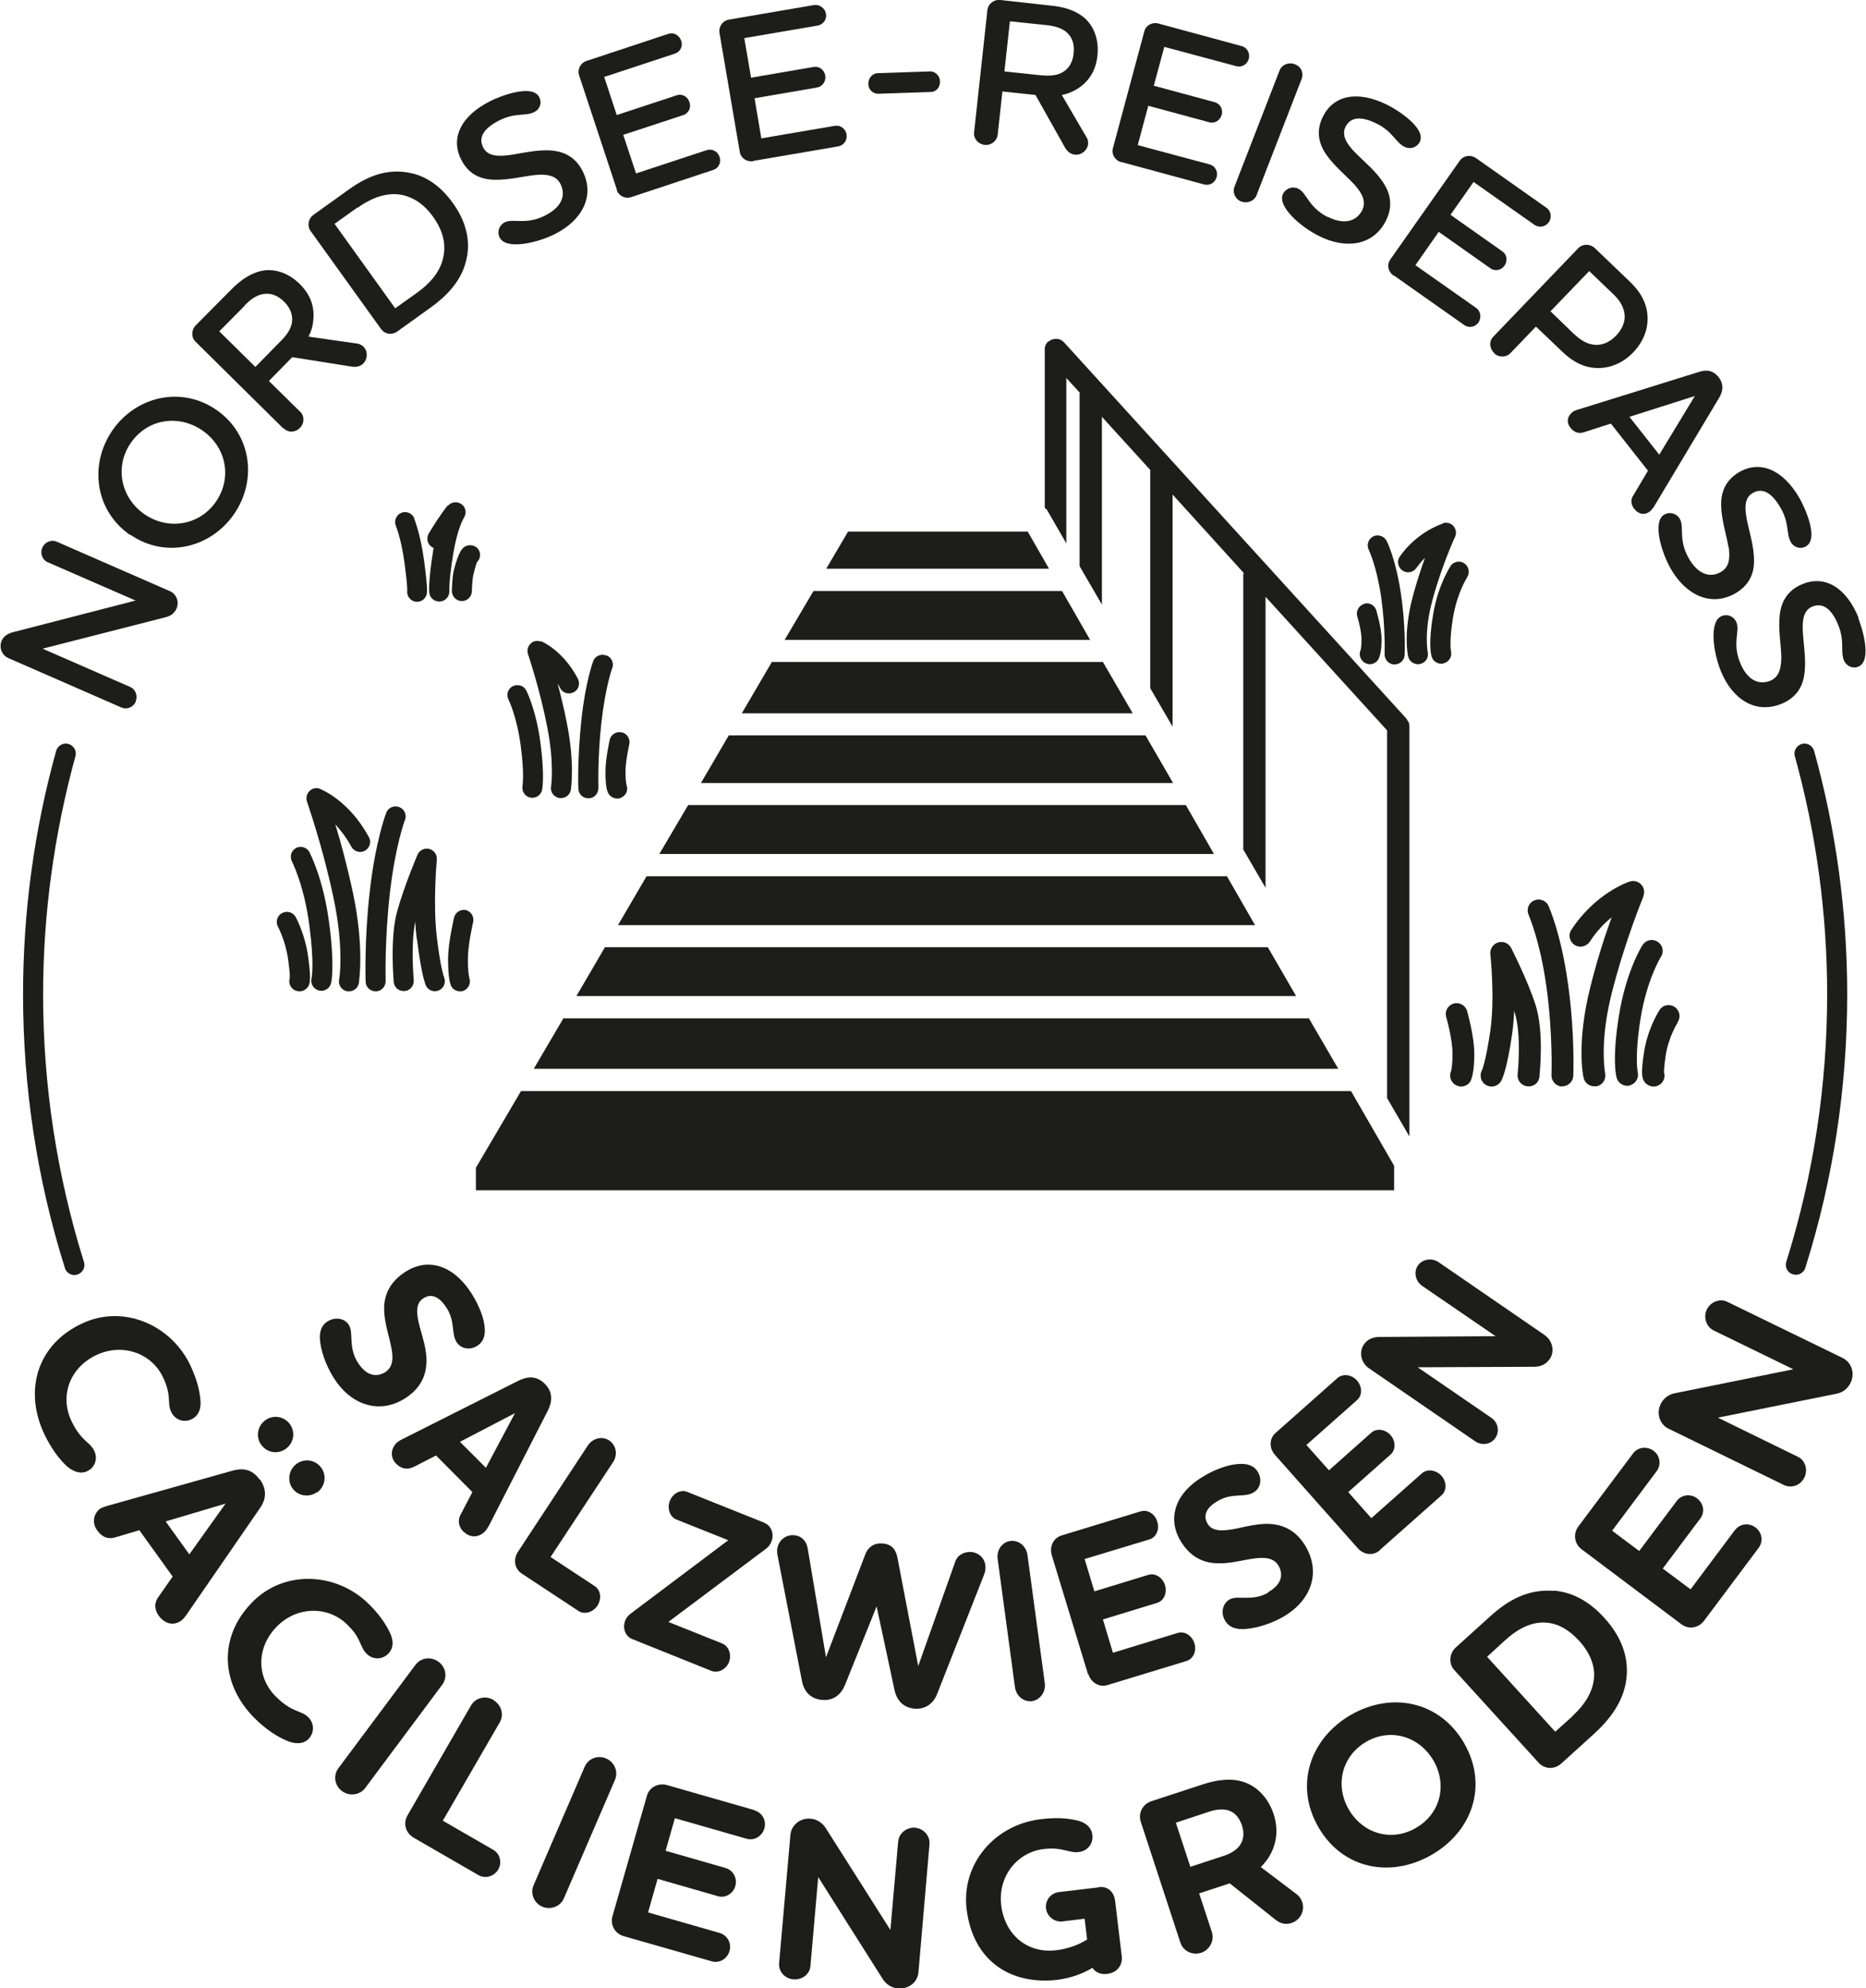
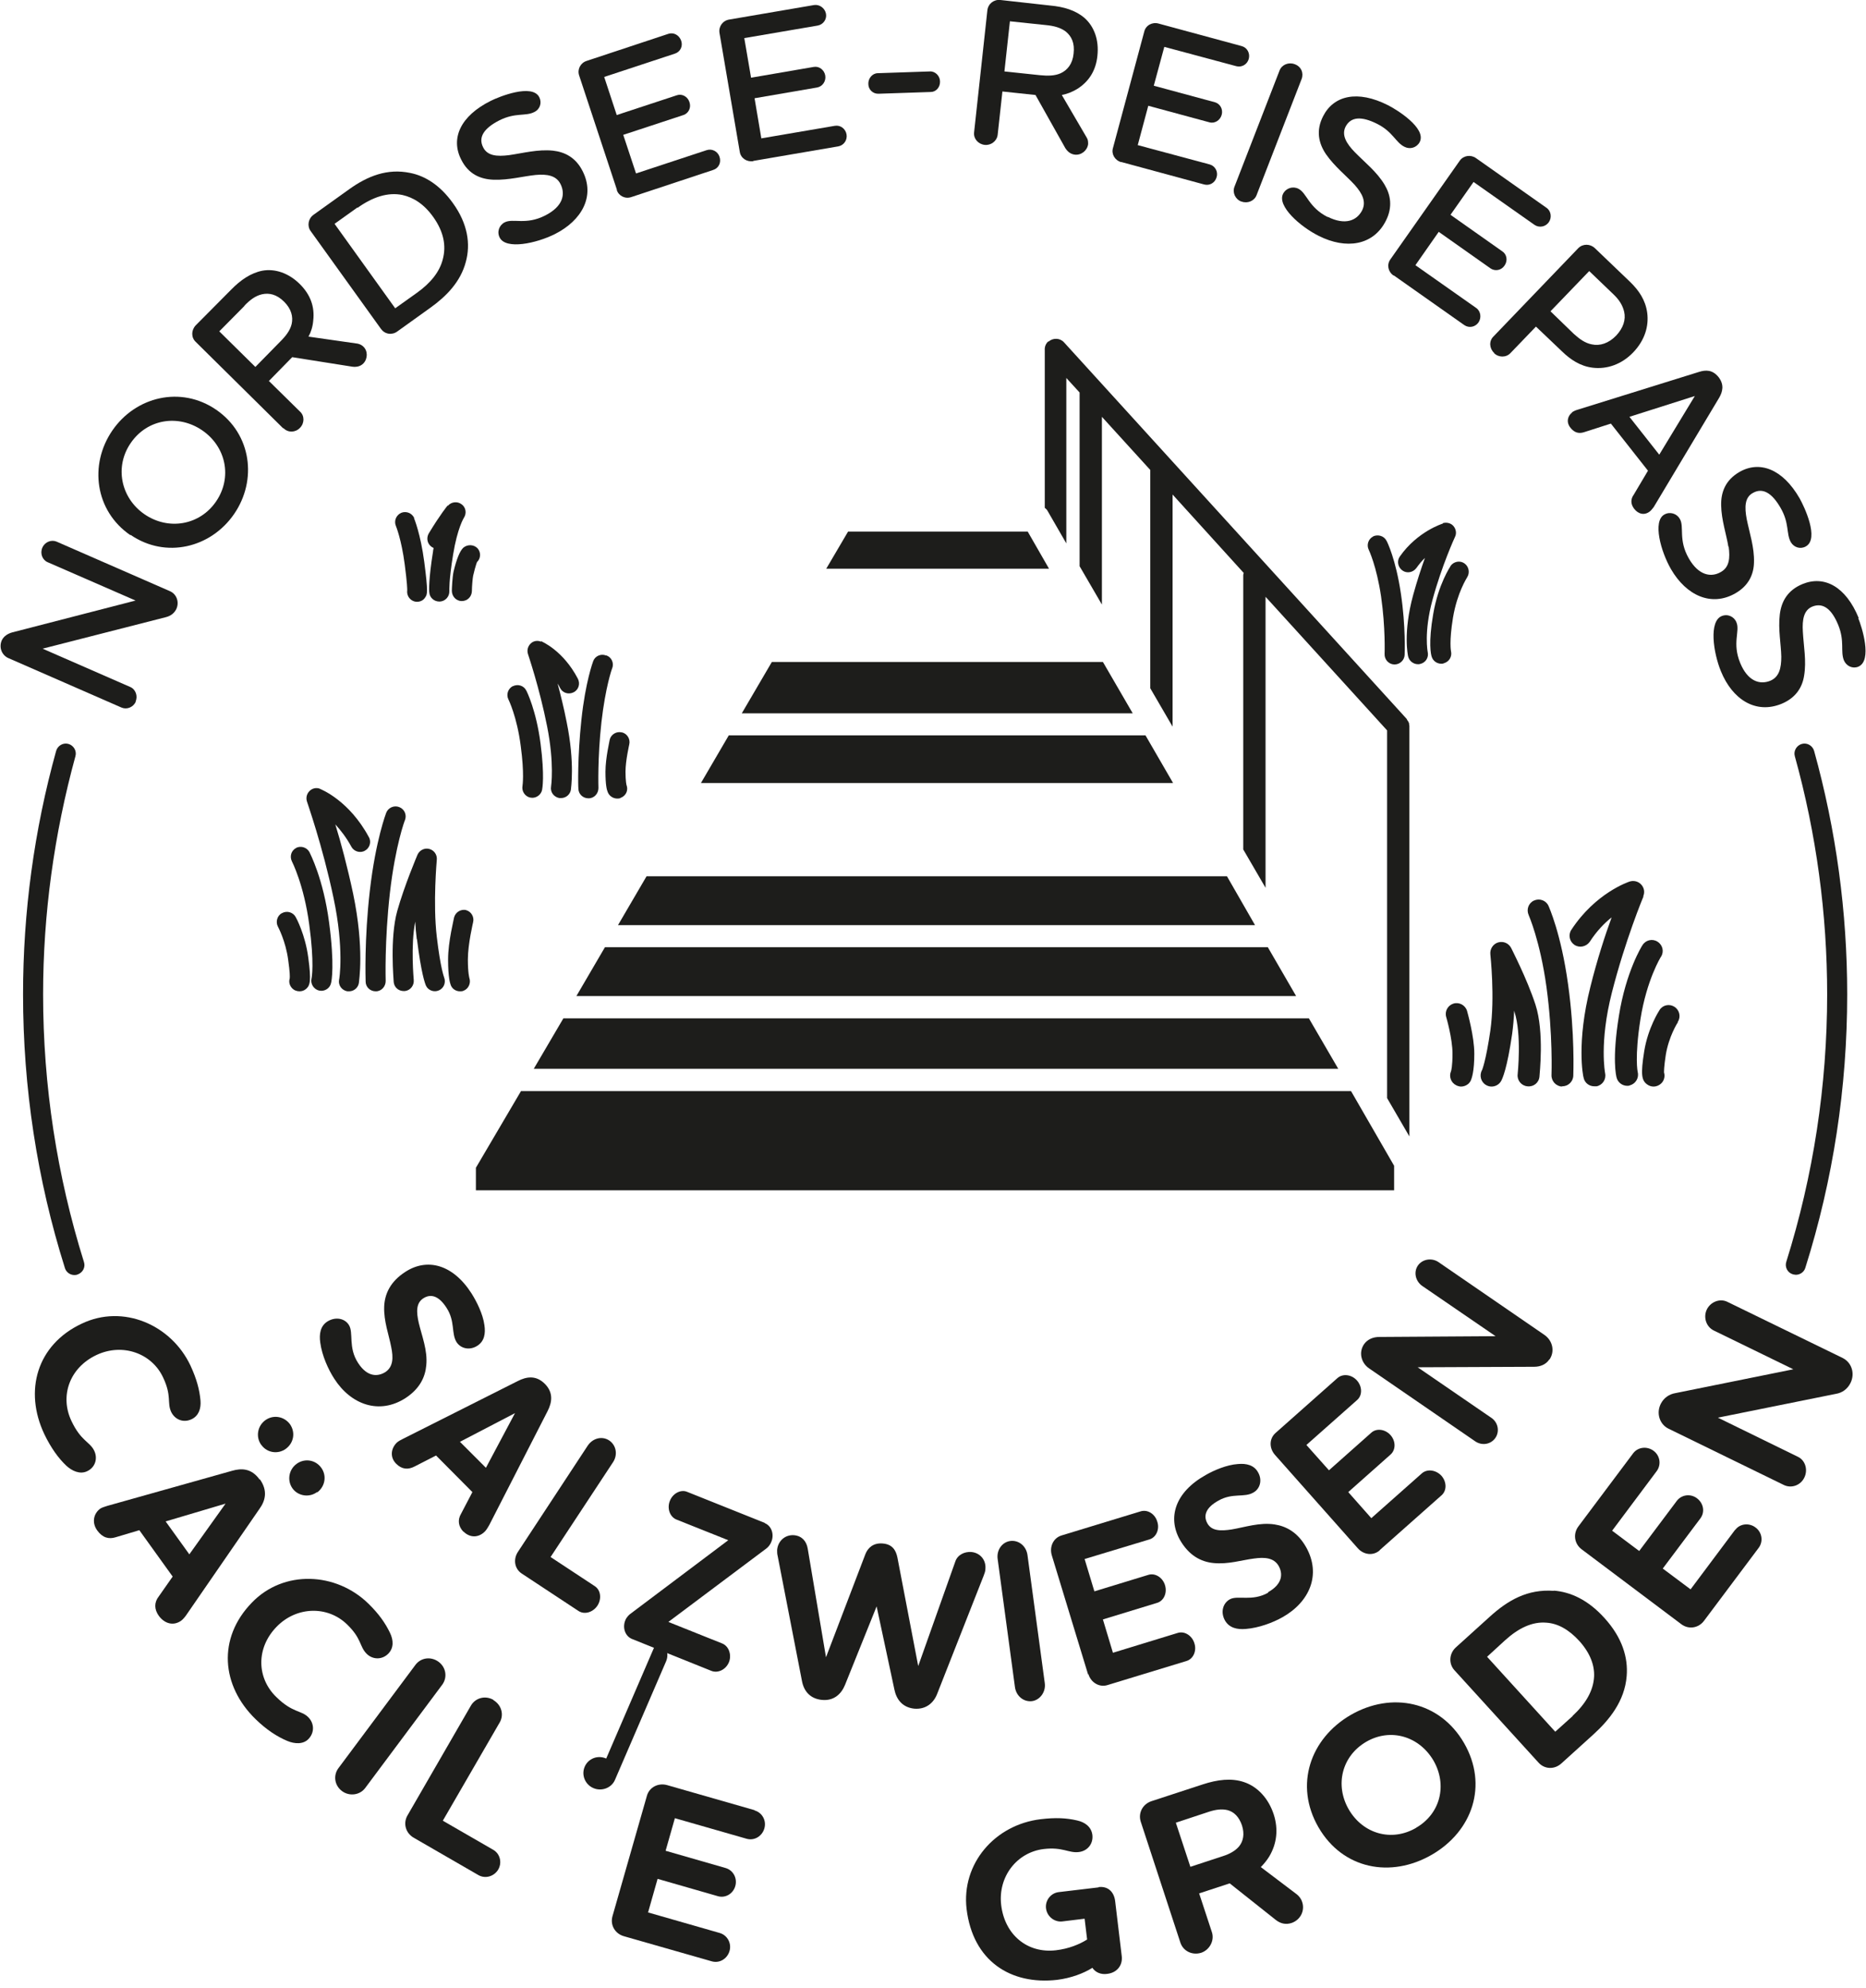
<svg xmlns="http://www.w3.org/2000/svg" id="Ebene_1" data-name="Ebene 1" viewBox="0 0 74.46 79.32">
  <defs>
    <style> .cls-1 { fill: #1d1d1b; } </style>
  </defs>
  <path class="cls-1" d="M2.97,50.87s.08,0,.12-.02c.21-.07.33-.29.26-.5-1.08-3.45-1.63-7.04-1.63-10.68,0-3.2.44-6.4,1.29-9.5.06-.21-.07-.43-.28-.49-.21-.06-.43.07-.49.28-.88,3.17-1.32,6.44-1.32,9.71,0,3.72.56,7.4,1.67,10.92.05.17.21.28.38.28Z" />
  <path class="cls-1" d="M71.54,50.84s.08.02.12.02c.17,0,.33-.11.38-.28,1.11-3.52,1.67-7.19,1.67-10.91,0-3.27-.44-6.54-1.32-9.71-.06-.21-.28-.34-.49-.28-.21.06-.34.28-.28.49.86,3.1,1.29,6.3,1.29,9.5,0,3.64-.55,7.23-1.63,10.67-.07.21.05.44.26.5Z" />
  <path class="cls-1" d="M5.41,27.99c.1-.22,0-.49-.21-.58l-3.5-1.53,4.93-1.26c.19-.05.33-.16.41-.33.12-.27.01-.58-.25-.7l-4.53-1.98c-.21-.09-.47.01-.57.24-.1.23,0,.49.21.58l3.51,1.53-4.92,1.27c-.18.05-.34.15-.42.32-.12.28,0,.58.25.7l4.53,1.98c.21.09.47-.01.57-.24Z" />
  <path class="cls-1" d="M5.21,21.34c1.4.96,3.2.52,4.13-.83.93-1.35.7-3.19-.71-4.16-1.41-.97-3.22-.53-4.15.83-.93,1.36-.69,3.2.72,4.17ZM5.22,17.67c.66-.96,1.9-1.15,2.85-.5s1.21,1.88.55,2.84c-.65.95-1.9,1.16-2.85.51-.95-.65-1.21-1.9-.55-2.85Z" />
  <path class="cls-1" d="M11.32,17.09c.18.18.47.17.65-.02.18-.18.19-.48,0-.65l-1.24-1.22.93-.95,2.4.38c.17.02.32-.01.44-.13.18-.19.18-.5,0-.67-.06-.06-.14-.1-.23-.12l-1.96-.28c.1-.18.17-.4.19-.65.06-.54-.11-1.02-.53-1.44-.45-.45-1-.63-1.5-.54-.46.09-.87.37-1.25.76l-1.41,1.42c-.18.19-.19.48,0,.66l3.48,3.44ZM9.75,12.2c.22-.23.44-.4.71-.46.28-.06.58,0,.88.3.29.29.36.6.3.88-.06.26-.23.48-.45.7l-1,1.02-1.44-1.42,1.01-1.02Z" />
  <path class="cls-1" d="M15.21,13.13c.15.21.44.25.65.09l1.31-.94c.63-.45,1.21-1.03,1.42-1.84.19-.7.08-1.51-.52-2.34-.51-.71-1.1-1.08-1.7-1.2-.91-.19-1.7.12-2.45.66l-1.41,1.01c-.21.15-.26.44-.12.64l2.81,3.91ZM14.27,8.29c.6-.43,1.21-.63,1.79-.51.44.1.86.36,1.23.88.42.59.52,1.15.38,1.68-.13.52-.5.96-1.03,1.34l-.87.62-2.42-3.37.91-.65Z" />
  <path class="cls-1" d="M19.71,7.17c.59.02,1.17-.14,1.67-.19.45-.04.82.02.99.37.2.41.09.89-.62,1.25-.77.39-1.27.1-1.61.27-.22.11-.32.38-.2.61.25.49,1.46.23,2.2-.14,1.09-.55,1.61-1.52,1.11-2.51-.28-.56-.73-.77-1.19-.82-.6-.06-1.19.1-1.75.18-.48.06-.86.03-1.03-.31-.21-.41.04-.77.65-1.08.64-.32,1.04-.15,1.39-.33.23-.11.31-.37.2-.59-.28-.56-1.61-.02-1.93.14-1.23.61-1.61,1.51-1.19,2.34.29.59.77.79,1.29.81Z" />
  <path class="cls-1" d="M24.61,7.58c.08.24.34.37.59.28l3.26-1.08c.22-.07.33-.3.25-.53-.07-.21-.3-.33-.51-.26l-2.82.93-.51-1.54,2.4-.79c.21-.07.32-.3.24-.52-.07-.22-.3-.34-.5-.27l-2.4.79-.5-1.52,2.82-.93c.22-.07.33-.3.25-.52s-.3-.34-.51-.27l-3.26,1.08c-.25.08-.38.34-.3.58l1.51,4.57Z" />
  <path class="cls-1" d="M30.06,6.42l3.39-.58c.22-.04.37-.25.33-.48-.04-.22-.24-.38-.47-.34l-2.93.5-.27-1.6,2.5-.43c.21-.04.36-.25.32-.48-.04-.22-.24-.38-.46-.34l-2.5.43-.27-1.58,2.93-.5c.22-.04.37-.25.33-.47-.04-.22-.25-.38-.47-.35l-3.39.58c-.26.04-.43.28-.39.53l.81,4.75c.04.25.28.41.54.37Z" />
  <path class="cls-1" d="M35.06,3.74l2.08-.07c.21,0,.38-.19.37-.42,0-.22-.19-.41-.4-.4l-2.08.07c-.22,0-.39.21-.38.43,0,.23.19.4.41.39Z" />
  <path class="cls-1" d="M39.29,5.78c.25.03.49-.15.52-.4l.19-1.73,1.32.14,1.19,2.12c.09.14.21.24.38.26.26.03.5-.17.53-.42,0-.08,0-.17-.05-.25l-1-1.71c.21-.04.42-.12.63-.25.45-.29.73-.72.79-1.31.07-.64-.13-1.17-.51-1.51-.36-.31-.83-.45-1.38-.5L39.92,0c-.26-.03-.49.15-.52.41l-.53,4.87c-.03.25.16.47.42.5ZM40.3.85l1.43.15c.32.03.59.1.8.26.23.19.36.46.31.88-.04.41-.25.66-.51.78-.24.11-.52.11-.83.08l-1.42-.15.22-2.01Z" />
  <path class="cls-1" d="M44.73,6.46l3.32.9c.22.06.44-.07.5-.3.06-.21-.06-.44-.28-.5l-2.87-.77.42-1.57,2.44.66c.21.06.43-.08.49-.3.06-.22-.06-.44-.27-.5l-2.44-.66.42-1.55,2.87.77c.22.06.44-.07.5-.29.06-.22-.06-.45-.28-.51l-3.32-.9c-.25-.07-.51.07-.57.32l-1.25,4.65c-.07.24.08.49.33.56Z" />
  <path class="cls-1" d="M49.54,8.04c.24.09.51-.02.6-.25l1.8-4.64c.09-.24-.02-.5-.28-.59-.24-.09-.51.02-.6.25l-1.8,4.64c-.09.23.03.5.27.59Z" />
  <path class="cls-1" d="M52.98,8.66c-.77-.39-.83-.96-1.17-1.13-.22-.11-.49-.03-.61.2-.25.49.68,1.31,1.42,1.68,1.09.55,2.18.39,2.68-.6.28-.55.19-1.04-.05-1.44-.31-.52-.79-.89-1.19-1.3-.34-.35-.53-.68-.37-1.01.21-.41.64-.43,1.26-.12.64.32.74.75,1.1.92.22.11.48.03.6-.19.29-.56-.94-1.31-1.26-1.47-1.22-.62-2.17-.39-2.59.43-.3.58-.18,1.09.11,1.52.34.49.81.86,1.15,1.23.3.34.47.67.29,1.02-.21.4-.67.6-1.37.25Z" />
  <path class="cls-1" d="M55.62,10.99l2.81,1.98c.19.13.44.08.57-.11.12-.18.09-.44-.09-.57l-2.43-1.71.93-1.33,2.07,1.46c.18.12.43.08.56-.12.13-.19.09-.44-.09-.56l-2.07-1.46.92-1.31,2.43,1.71c.19.13.44.08.57-.1s.1-.45-.09-.58l-2.81-1.98c-.21-.15-.5-.11-.65.1l-2.77,3.94c-.15.21-.09.49.12.64Z" />
  <path class="cls-1" d="M59.62,14.09c.18.18.48.18.65,0l1.02-1.06,1.04.99c.34.33.73.59,1.22.65.57.07,1.16-.13,1.62-.61.46-.48.63-1.04.56-1.58-.07-.51-.33-.89-.68-1.23l-1.41-1.35c-.19-.18-.48-.18-.66,0l-3.39,3.53c-.18.18-.16.47.03.65ZM63.41,10.81l.98.94c.22.21.36.43.42.69.07.31-.03.64-.32.95-.3.31-.65.42-.97.35-.27-.05-.5-.22-.72-.42l-.93-.9,1.55-1.61Z" />
  <path class="cls-1" d="M62.73,16.46c-.18.14-.24.39-.06.61.16.2.34.24.55.17l1.06-.34,1.48,1.88-.57.96c-.13.18-.12.38.02.56.17.22.42.27.63.1.05-.04.11-.12.15-.17l2.61-4.36c.14-.24.21-.52-.02-.82-.24-.3-.51-.3-.79-.21l-4.85,1.51c-.07.02-.16.06-.21.1ZM67.63,15.8l-1.42,2.34-1.19-1.51,2.61-.83Z" />
  <path class="cls-1" d="M68.98,21.81c.06.45.03.82-.31,1.01-.39.23-.89.14-1.28-.54-.43-.75-.17-1.26-.36-1.58-.12-.21-.39-.3-.62-.17-.47.27-.14,1.47.27,2.18.61,1.05,1.61,1.51,2.57.96.54-.31.73-.77.74-1.23.02-.6-.18-1.18-.29-1.73-.09-.48-.08-.86.24-1.04.4-.23.77,0,1.11.59.36.62.22,1.03.41,1.37.13.22.39.29.6.17.55-.31-.07-1.6-.25-1.92-.68-1.18-1.6-1.51-2.4-1.05-.57.33-.74.82-.73,1.33.01.59.21,1.16.29,1.66Z" />
  <path class="cls-1" d="M74.17,24.66c-.52-1.27-1.38-1.71-2.24-1.36-.61.25-.85.71-.91,1.22-.07.59.05,1.18.06,1.68,0,.45-.08.81-.44.96-.42.17-.9.02-1.2-.71-.33-.8,0-1.27-.15-1.62-.09-.23-.35-.35-.59-.25-.51.21-.34,1.44-.03,2.2.46,1.13,1.39,1.72,2.42,1.3.58-.24.83-.67.9-1.12.1-.59-.02-1.19-.05-1.76-.03-.49.04-.86.38-1,.43-.17.77.1,1.03.73.27.66.08,1.05.23,1.42.1.23.35.34.57.25.58-.24.14-1.6,0-1.94Z" />
  <path class="cls-1" d="M3.76,57.88c-.17-.36-.53-.38-.91-1.19-.47-.99-.08-2.12,1-2.63,1.04-.49,2.21-.07,2.66.9.35.74.15,1,.32,1.37.15.31.49.45.82.29.27-.13.38-.41.35-.75-.04-.43-.15-.85-.4-1.39-.77-1.63-2.69-2.46-4.34-1.67-1.79.84-2.31,2.68-1.49,4.41.26.54.56.96.88,1.26.23.21.54.35.82.22.33-.15.44-.51.29-.82Z" />
  <path class="cls-1" d="M10.36,59.03c-.32-.45-.72-.46-1.1-.35l-4.98,1.4c-.08.03-.21.06-.28.11-.26.19-.35.55-.12.87.21.29.46.36.74.27l.94-.28,1.33,1.85-.56.8c-.18.23-.18.51.01.77.23.31.58.41.89.19.07-.05.16-.16.2-.22l2.93-4.25c.23-.32.33-.72.01-1.17ZM7.56,62.02l-.95-1.32,2.39-.71-1.45,2.03Z" />
  <path class="cls-1" d="M12.66,59.54c.31-.23.39-.66.16-.98s-.66-.39-.98-.16-.39.67-.17.98.67.38.98.15Z" />
  <path class="cls-1" d="M10.43,57.65c.23.32.67.38.98.15s.39-.65.16-.98c-.23-.31-.66-.39-.98-.16s-.39.67-.17.98Z" />
  <path class="cls-1" d="M11.03,67.71c-.79-.76-.82-1.96.01-2.81.8-.82,2.04-.84,2.81-.09.59.57.49.88.78,1.17.24.24.62.25.87-.01.21-.22.21-.52.06-.83-.19-.39-.44-.75-.86-1.16-1.29-1.26-3.38-1.36-4.65-.04-1.38,1.42-1.22,3.32.15,4.65.43.42.86.7,1.27.87.29.12.63.14.84-.08.25-.26.23-.63-.01-.87-.28-.28-.63-.17-1.27-.8Z" />
  <path class="cls-1" d="M17.5,66.3c-.3-.22-.7-.17-.92.12l-3.08,4.13c-.21.29-.15.69.15.91.28.21.7.17.92-.12l3.08-4.13c.21-.29.15-.69-.15-.91Z" />
  <path class="cls-1" d="M19.69,67.82c-.33-.19-.72-.08-.9.23l-2.53,4.38c-.18.31-.08.7.25.89l2.58,1.49c.28.16.63.05.79-.22.16-.27.08-.63-.2-.79l-2.01-1.16,2.27-3.92c.18-.31.07-.7-.25-.89Z" />
-   <path class="cls-1" d="M24.19,70.16c-.34-.15-.72,0-.86.33l-2.04,4.73c-.14.33.02.71.35.85.32.14.72,0,.86-.33l2.04-4.73c.14-.33-.02-.71-.35-.85Z" />
+   <path class="cls-1" d="M24.19,70.16c-.34-.15-.72,0-.86.33c-.14.33.02.71.35.85.32.14.72,0,.86-.33l2.04-4.73c.14-.33-.02-.71-.35-.85Z" />
  <path class="cls-1" d="M30.11,72.22l-3.49-1c-.36-.1-.72.09-.81.44l-1.37,4.79c-.1.35.1.7.46.8l3.5,1c.31.09.62-.1.71-.41.09-.3-.08-.63-.39-.72l-2.86-.82.38-1.34,2.4.69c.3.09.61-.09.7-.4.09-.31-.08-.63-.38-.72l-2.4-.69.37-1.3,2.86.82c.31.09.62-.1.71-.41.09-.31-.08-.63-.39-.72Z" />
-   <path class="cls-1" d="M36.53,72.92c-.35-.03-.66.22-.69.55l-.31,3.53-2.57-4.05c-.13-.21-.35-.37-.61-.39-.42-.04-.78.26-.81.65l-.45,5.11c-.03.33.22.62.57.65.35.03.66-.21.68-.54l.31-3.54,2.57,4.06c.13.21.35.36.61.38.42.04.79-.24.82-.65l.44-5.1c.03-.33-.23-.63-.58-.66Z" />
  <path class="cls-1" d="M43.84,75.3l-1.6.19c-.31.04-.54.33-.5.65.04.32.33.55.64.52l.9-.11.1.83c-.3.19-.73.37-1.25.43-1.14.13-2.04-.62-2.18-1.81-.13-1.12.62-2.1,1.7-2.23.76-.09.99.17,1.4.12.34-.04.58-.32.54-.68-.04-.32-.29-.51-.61-.58-.43-.1-.86-.12-1.45-.05-1.84.22-3.17,1.78-2.96,3.58.25,2.08,1.76,3.04,3.61,2.83.56-.07,1.06-.26,1.41-.48.12.18.34.28.6.24.4-.05.62-.36.57-.72l-.26-2.17c-.04-.37-.28-.62-.67-.57Z" />
  <path class="cls-1" d="M51.75,75.58l-1.44-1.09c.12-.12.23-.25.33-.41.32-.53.37-1.11.19-1.68-.21-.65-.65-1.12-1.19-1.3-.5-.17-1.06-.1-1.64.09l-2.05.67c-.36.12-.54.48-.43.82l1.58,4.82c.11.34.47.52.83.41.33-.11.54-.48.43-.82l-.51-1.55,1.22-.4,1.84,1.46c.18.14.39.2.63.12.35-.12.54-.49.42-.84-.03-.1-.1-.21-.21-.3ZM49.43,73.68c-.15.17-.37.29-.62.37l-1.31.43-.58-1.76,1.33-.44c.25-.08.5-.12.74-.06.25.07.45.26.57.61.11.35.05.63-.12.84Z" />
  <path class="cls-1" d="M53.9,68.42c-1.62.94-2.26,2.8-1.29,4.48.97,1.68,2.89,2.04,4.52,1.1s2.26-2.78,1.29-4.46c-.97-1.67-2.89-2.06-4.52-1.12ZM56.5,72.93c-.97.56-2.11.24-2.68-.74-.56-.97-.28-2.13.7-2.7.97-.56,2.11-.22,2.68.75.56.97.28,2.12-.69,2.68Z" />
  <path class="cls-1" d="M62.01,63.47c-1.06-.08-1.84.38-2.55,1.02l-1.36,1.23c-.28.25-.3.66-.06.92l3.35,3.68c.24.27.64.29.92.03l1.26-1.14c.65-.59,1.26-1.34,1.34-2.34.06-.73-.17-1.53-.89-2.32-.66-.73-1.36-1.04-2.03-1.09ZM62.76,68.46l-.7.63-2.72-2.99.72-.66c.53-.48,1.08-.75,1.65-.7.44.03.88.26,1.31.73.43.48.61.96.59,1.42-.03.57-.34,1.09-.86,1.57Z" />
  <path class="cls-1" d="M69.24,61.03l-1.78,2.38-1.11-.83,1.5-2c.19-.25.13-.6-.13-.8s-.62-.15-.81.1l-1.5,2-1.08-.81,1.78-2.38c.19-.26.13-.62-.13-.81-.26-.19-.62-.15-.81.1l-2.18,2.91c-.23.3-.17.7.12.92l3.98,2.99c.29.22.69.16.91-.14l2.18-2.91c.19-.26.13-.62-.13-.81-.25-.19-.62-.16-.81.1Z" />
  <path class="cls-1" d="M73.53,54.18l-4.6-2.24c-.3-.15-.67,0-.82.3-.15.31-.03.69.27.84l3.18,1.55-4.7.95c-.25.04-.47.19-.59.43-.19.38-.04.82.31.99l4.61,2.25c.3.14.66.01.81-.3s.04-.69-.26-.83l-3.19-1.56,4.71-.95c.25-.04.46-.19.58-.43.19-.38.05-.82-.31-1Z" />
  <path class="cls-1" d="M16.18,55.78c.58-.38.79-.85.83-1.31.06-.59-.18-1.18-.3-1.69-.1-.44-.11-.79.18-.98.31-.2.63-.09.93.38.35.54.18,1.02.4,1.37.18.27.54.33.83.14.28-.18.33-.49.28-.82-.06-.45-.31-.94-.51-1.26-.76-1.19-1.79-1.42-2.64-.87-.61.39-.83.89-.85,1.39-.02.59.19,1.13.28,1.61.09.43.08.79-.23,1-.27.17-.7.24-1.09-.36-.41-.63-.17-1.21-.37-1.52-.17-.27-.54-.33-.85-.14-.29.18-.34.51-.29.85.07.52.32,1.07.56,1.44.67,1.04,1.8,1.44,2.84.77Z" />
  <path class="cls-1" d="M18.49,61.1c.25.25.59.27.86,0,.06-.06.13-.18.17-.25l2.33-4.55c.18-.35.24-.74-.11-1.09-.35-.35-.73-.29-1.08-.11l-4.57,2.3c-.08.04-.2.1-.26.16-.23.23-.28.58-.02.84.23.23.48.24.73.11l.86-.44,1.45,1.46-.45.86c-.15.25-.11.51.09.72ZM18.36,57.52l2.19-1.14-1.16,2.18-1.04-1.04Z" />
  <path class="cls-1" d="M23.84,64.06c.17-.26.14-.62-.11-.78l-1.76-1.16,2.49-3.78c.2-.3.13-.68-.15-.87-.29-.19-.66-.09-.86.21l-2.78,4.23c-.2.3-.14.68.15.87l2.26,1.49c.24.16.58.06.76-.21Z" />
  <path class="cls-1" d="M30.52,60.76l-3.1-1.24c-.26-.11-.58.07-.69.36-.12.3,0,.63.25.74l2.08.83-3.87,2.91c-.09.06-.19.16-.24.29-.12.3,0,.63.27.74l3.16,1.27c.27.11.59-.05.71-.35.11-.28,0-.63-.27-.74l-2.15-.86,3.91-2.93c.08-.06.16-.16.2-.27.12-.29.01-.63-.26-.74Z" />
  <path class="cls-1" d="M39.32,62.61c.04-.38-.22-.66-.56-.69-.27-.02-.55.11-.64.38l-1.48,4.17-.83-4.33c-.06-.29-.2-.53-.59-.56-.37-.03-.59.17-.69.43l-1.57,4.11-.73-4.34c-.05-.29-.23-.5-.54-.53-.36-.03-.65.23-.68.59,0,.07,0,.16.02.23l.97,4.99c.07.39.31.71.79.76.48.05.78-.23.93-.6l1.26-3.13.71,3.32c.08.39.32.71.79.76.47.04.78-.23.92-.6l1.85-4.7c.03-.08.07-.18.07-.26Z" />
  <path class="cls-1" d="M40.32,61.48c-.33.04-.56.36-.51.72l.69,5.11c.05.36.35.6.68.56.31-.04.56-.36.51-.72l-.69-5.11c-.05-.36-.35-.6-.68-.56Z" />
  <path class="cls-1" d="M43.43,66.79c.1.34.44.54.76.44l3.15-.96c.28-.08.42-.41.32-.71-.09-.3-.39-.5-.67-.41l-2.58.79-.4-1.33,2.16-.66c.27-.08.41-.39.32-.7-.09-.31-.39-.5-.66-.42l-2.16.66-.39-1.29,2.58-.78c.28-.08.42-.41.32-.71-.09-.31-.39-.5-.67-.41l-3.15.96c-.33.1-.49.45-.39.79l1.45,4.76Z" />
  <path class="cls-1" d="M50.61,63.54c-.65.37-1.22.09-1.54.27-.28.16-.37.52-.19.84.17.3.49.37.83.34.52-.04,1.08-.25,1.47-.47,1.08-.61,1.55-1.7.94-2.79-.34-.6-.8-.84-1.26-.91-.59-.09-1.18.11-1.71.2-.45.07-.8.06-.97-.24-.18-.32-.05-.64.44-.91.56-.32,1.03-.11,1.39-.32.29-.16.36-.52.19-.81-.16-.29-.47-.36-.8-.33-.45.03-.96.25-1.29.44-1.23.69-1.52,1.7-1.03,2.58.36.63.84.88,1.34.93.59.06,1.14-.12,1.62-.18.43-.06.79-.03.98.29.16.28.2.71-.43,1.06Z" />
  <path class="cls-1" d="M55.05,61.85l2.47-2.19c.22-.19.21-.54,0-.78-.21-.23-.56-.29-.78-.1l-2.02,1.79-.92-1.04,1.69-1.5c.21-.19.21-.53,0-.77-.21-.24-.56-.29-.77-.1l-1.69,1.5-.9-1.01,2.02-1.79c.22-.19.21-.54,0-.78-.21-.24-.56-.29-.78-.1l-2.47,2.19c-.26.23-.26.61-.02.88l3.3,3.72c.24.27.62.31.88.08Z" />
  <path class="cls-1" d="M61.83,54.24c.22-.32.13-.75-.2-.98l-4.22-2.9c-.27-.19-.65-.13-.83.13-.18.26-.1.63.18.82l2.92,2-4.64.03c-.24,0-.47.09-.61.29-.22.32-.12.75.21.97l4.22,2.9c.27.19.63.13.81-.13.18-.26.11-.63-.17-.81l-2.93-2.01,4.65-.02c.24,0,.47-.09.6-.29Z" />
  <path class="cls-1" d="M11.82,33.83c-.2.1-.27.34-.17.54,0,0,.48.93.69,2.52.21,1.54.1,2.12.09,2.15-.05.21.09.43.3.48.03,0,.06.01.09.01.18,0,.35-.12.39-.31.02-.07.15-.72-.08-2.43-.23-1.74-.76-2.74-.78-2.79-.1-.19-.34-.27-.54-.17Z" />
  <path class="cls-1" d="M12.77,31.47c-.15-.06-.31-.02-.42.09-.11.11-.15.27-.1.42,0,.02.62,1.75,1.06,3.85.43,2.03.23,3.25.22,3.26-.04.22.11.42.33.46.02,0,.05,0,.07,0,.19,0,.36-.14.39-.33,0-.05.23-1.37-.23-3.57-.23-1.08-.49-2.05-.71-2.76.21.23.44.52.64.89.1.19.35.27.54.16.19-.1.27-.35.16-.54-.79-1.47-1.91-1.91-1.96-1.93Z" />
  <path class="cls-1" d="M15.41,32.43s-.42,1.09-.65,3.09c-.23,1.98-.17,3.58-.17,3.64,0,.22.18.39.4.39h.01c.22,0,.39-.19.39-.41,0-.02-.05-1.6.17-3.53.22-1.89.59-2.88.6-2.89.08-.21-.02-.44-.23-.52-.2-.08-.44.02-.52.23Z" />
  <path class="cls-1" d="M16.64,37.48c.17,1.37.32,1.76.36,1.85.09.19.33.27.52.18.2-.09.28-.32.2-.52,0-.01-.14-.34-.29-1.61-.16-1.35,0-3.06,0-3.08.02-.2-.11-.38-.3-.43-.19-.05-.39.05-.47.23-.02.05-.52,1.22-.81,2.25-.3,1.08-.14,2.76-.14,2.83.02.21.19.36.4.36.01,0,.03,0,.04,0,.22-.02.38-.22.36-.44,0-.02-.13-1.38.06-2.33.01.23.03.46.06.69Z" />
  <path class="cls-1" d="M18.61,36.31c-.22-.05-.43.08-.49.29,0,.04-.24.96-.24,1.68s.08.95.11,1.03c.06.15.21.24.36.24.05,0,.1,0,.14-.02.2-.07.31-.3.24-.51,0,0-.06-.19-.06-.74,0-.62.21-1.48.21-1.49.05-.21-.08-.43-.29-.48Z" />
  <path class="cls-1" d="M11.25,36.43c-.19.1-.26.35-.16.54,0,0,.31.57.41,1.33.07.5.07.68.06.74-.04.13-.01.27.09.38.08.09.19.13.3.13.1,0,.19-.03.27-.1.15-.14.21-.3.08-1.25-.12-.91-.48-1.58-.5-1.61-.1-.19-.35-.27-.54-.16Z" />
  <path class="cls-1" d="M66.28,38.17c.13-.2.07-.47-.14-.6-.2-.13-.47-.07-.6.14-.03.04-.66,1.06-.94,2.82-.28,1.74-.11,2.4-.09,2.47.05.19.23.32.42.32.04,0,.08,0,.11-.02.23-.06.37-.3.31-.53,0,0-.13-.58.11-2.11.25-1.57.81-2.48.82-2.49Z" />
  <path class="cls-1" d="M65.57,35.76c.07-.16.04-.34-.08-.47-.12-.13-.3-.17-.46-.12-.06.02-1.37.46-2.33,1.93-.13.2-.07.47.13.6.2.13.47.07.61-.13.27-.42.58-.74.87-.97-.26.71-.58,1.69-.85,2.78-.56,2.22-.29,3.56-.27,3.61.04.21.22.35.43.35.03,0,.06,0,.09,0,.24-.05.39-.28.34-.52,0-.01-.24-1.22.27-3.22.53-2.08,1.25-3.82,1.26-3.83Z" />
  <path class="cls-1" d="M62.32,43.34h.02c.23,0,.43-.18.44-.42,0-.07.07-1.67-.21-3.66-.28-2.02-.76-3.07-.78-3.12-.1-.22-.36-.31-.58-.21s-.31.36-.21.58c0,.01.45,1,.71,2.87.26,1.91.2,3.49.2,3.51-.01.24.18.45.42.46Z" />
  <path class="cls-1" d="M59.14,42.69c-.12.21-.05.48.16.6.07.04.14.06.22.06.15,0,.3-.08.38-.22.05-.09.24-.49.44-1.88.04-.3.07-.62.08-.93,0,.01.01.03.01.04.3.91.13,2.48.13,2.5-.03.24.15.46.39.48.24.03.46-.14.48-.39,0-.07.2-1.77-.16-2.87-.34-1.04-.95-2.21-.97-2.26-.1-.19-.31-.28-.52-.22-.2.06-.33.26-.31.47,0,.02.19,1.71,0,3.05-.18,1.23-.33,1.57-.33,1.57Z" />
  <path class="cls-1" d="M58.11,43.3c.06.03.13.05.19.05.16,0,.32-.09.39-.24.04-.09.14-.37.14-1.07s-.28-1.67-.29-1.71c-.07-.23-.32-.36-.54-.29-.23.07-.36.31-.29.54,0,0,.25.85.25,1.46,0,.49-.05.68-.06.7-.09.21,0,.46.21.56Z" />
  <path class="cls-1" d="M66.95,40.77c.13-.2.07-.47-.13-.6-.2-.13-.47-.08-.6.13-.02.03-.46.71-.61,1.64-.15.94-.1,1.16.11,1.32.08.06.17.09.26.09.13,0,.26-.06.35-.17.09-.12.11-.27.07-.39,0-.06,0-.24.07-.7.12-.74.47-1.29.48-1.3Z" />
  <path class="cls-1" d="M20.47,27.37c-.2.1-.28.34-.18.54,0,0,.34.68.49,1.86.15,1.12.07,1.56.07,1.58-.04.21.09.42.3.47.03,0,.06.01.09.01.18,0,.35-.13.39-.31.01-.05.11-.55-.06-1.85-.17-1.32-.55-2.09-.57-2.12-.1-.2-.34-.27-.54-.17Z" />
  <path class="cls-1" d="M21.59,25.6c-.15-.06-.31-.03-.42.08-.11.11-.15.27-.1.42,0,.01.45,1.31.76,2.87.3,1.5.16,2.41.16,2.41-.04.22.11.42.33.46.02,0,.04,0,.07,0,.19,0,.36-.14.39-.33,0-.04.17-1.05-.17-2.71-.11-.56-.24-1.08-.36-1.53.04.06.07.12.1.18.1.2.34.27.54.17.2-.1.27-.34.17-.54-.59-1.13-1.43-1.48-1.47-1.5Z" />
  <path class="cls-1" d="M24.18,26.15c-.21-.08-.44.03-.51.23-.01.03-.31.83-.47,2.34-.16,1.49-.13,2.69-.12,2.74,0,.22.18.39.4.39h.01c.22,0,.39-.19.39-.41,0-.01-.04-1.2.12-2.63.16-1.4.42-2.14.43-2.15.08-.21-.03-.44-.23-.51Z" />
  <path class="cls-1" d="M24.81,29.22c-.21-.05-.43.08-.48.29,0,.03-.17.73-.17,1.28,0,.51.05.72.09.81.06.16.22.26.38.26.05,0,.1,0,.14-.03.21-.08.31-.3.23-.51,0,0-.04-.14-.04-.53,0-.45.15-1.08.15-1.09.05-.21-.08-.43-.29-.48Z" />
  <path class="cls-1" d="M19.06,21.88c-.15-.16-.4-.17-.57-.03-.14.13-.27.45-.39.95-.05.22-.07.68-.07.77,0,.22.17.41.39.41h.01c.22,0,.39-.17.4-.39,0-.19.03-.52.05-.62.1-.43.16-.55.15-.54.16-.15.17-.4.02-.56Z" />
  <path class="cls-1" d="M17.86,20.17s-.29.35-.75,1.11c-.11.19-.06.43.13.55.02.01.04.02.06.03,0,.05-.02.09-.02.14-.18,1.12-.16,1.58-.15,1.63.01.21.19.37.4.37,0,0,.02,0,.02,0,.22-.01.39-.2.38-.42,0,0-.02-.42.15-1.45.17-1.06.43-1.47.43-1.47.12-.18.08-.42-.09-.54-.17-.13-.41-.1-.55.06Z" />
  <path class="cls-1" d="M16.53,20.67c-.09-.2-.32-.29-.52-.21-.2.09-.3.32-.21.53,0,0,.22.53.35,1.53.1.76.1.98.1,1.03-.02.15.04.3.17.39.07.05.15.07.22.07.13,0,.26-.06.33-.18.08-.12.12-.18-.04-1.41-.15-1.13-.4-1.72-.41-1.75Z" />
  <path class="cls-1" d="M57.88,22.59s-.49.72-.69,1.91c-.2,1.15-.09,1.62-.06,1.7.05.17.21.28.38.28.04,0,.07,0,.11-.02.21-.06.33-.27.28-.48,0,0-.08-.37.08-1.34.17-1.01.56-1.59.56-1.6.12-.18.08-.43-.1-.56-.18-.13-.43-.08-.56.1Z" />
  <path class="cls-1" d="M57.57,20.89s-1.01.31-1.71,1.31c-.13.18-.08.43.1.56.18.13.43.08.56-.1.11-.15.22-.29.34-.4-.15.42-.32.93-.47,1.48-.41,1.5-.21,2.41-.2,2.45.04.18.21.31.39.31.03,0,.06,0,.09-.01.22-.05.35-.26.3-.48,0,0-.16-.78.19-2.07.37-1.37.89-2.5.9-2.52.07-.14.04-.31-.06-.43-.1-.12-.27-.16-.42-.12Z" />
  <path class="cls-1" d="M54.8,21.4c-.2.1-.28.34-.18.54,0,0,.31.64.49,1.86.18,1.25.14,2.28.14,2.29-.01.22.16.41.38.42h.02c.21,0,.39-.17.4-.38,0-.04.05-1.12-.15-2.45-.2-1.36-.55-2.07-.57-2.1-.1-.2-.34-.27-.54-.18Z" />
-   <path class="cls-1" d="M54.42,24.1c-.21.07-.32.29-.26.5.05.15.17.61.17.92,0,.28-.03.4-.04.42-.08.19,0,.41.18.51.06.03.12.05.19.05.14,0,.28-.08.35-.21.04-.08.12-.29.12-.77,0-.51-.21-1.14-.21-1.17-.07-.21-.29-.33-.5-.26Z" />
  <polygon class="cls-1" points="29.6 28.46 45.2 28.46 44.01 26.41 30.8 26.41 29.6 28.46" />
-   <polygon class="cls-1" points="26.31 34.07 48.44 34.07 47.32 32.12 27.46 32.12 26.31 34.07" />
-   <polygon class="cls-1" points="31.31 25.53 43.5 25.53 42.38 23.58 32.46 23.58 31.31 25.53" />
  <polygon class="cls-1" points="41.86 22.69 41.01 21.21 33.84 21.21 32.97 22.69 41.86 22.69" />
  <polygon class="cls-1" points="27.97 31.24 46.81 31.24 45.71 29.34 29.08 29.34 27.97 31.24" />
  <polygon class="cls-1" points="21.3 42.64 53.4 42.64 52.23 40.63 22.48 40.63 21.3 42.64" />
  <polygon class="cls-1" points="24.66 36.91 50.08 36.91 48.96 34.96 25.8 34.96 24.66 36.91" />
  <polygon class="cls-1" points="55.63 46.51 53.91 43.53 20.79 43.53 18.99 46.59 18.99 47.49 55.63 47.49 55.63 46.51" />
  <polygon class="cls-1" points="24.14 37.79 23 39.74 51.72 39.74 50.59 37.79 24.14 37.79" />
  <path class="cls-1" d="M41.83,13.62c-.11.1-.15.23-.14.36v6.28s.09.07.11.12l.75,1.3v-6.6l.53.58v6.93l.89,1.53v-7.49l1.93,2.12v8.71l.89,1.53v-9.26l2.84,3.13s-.02.05-.02.08v10.95l.89,1.53v-11.61l4.85,5.33v14.67l.89,1.53v-16.37s0-.04-.01-.06c0-.03,0-.06-.02-.09-.01-.03-.03-.06-.05-.08-.01-.02-.02-.04-.03-.06l-13.67-15.02c-.16-.18-.44-.19-.62-.03Z" />
</svg>